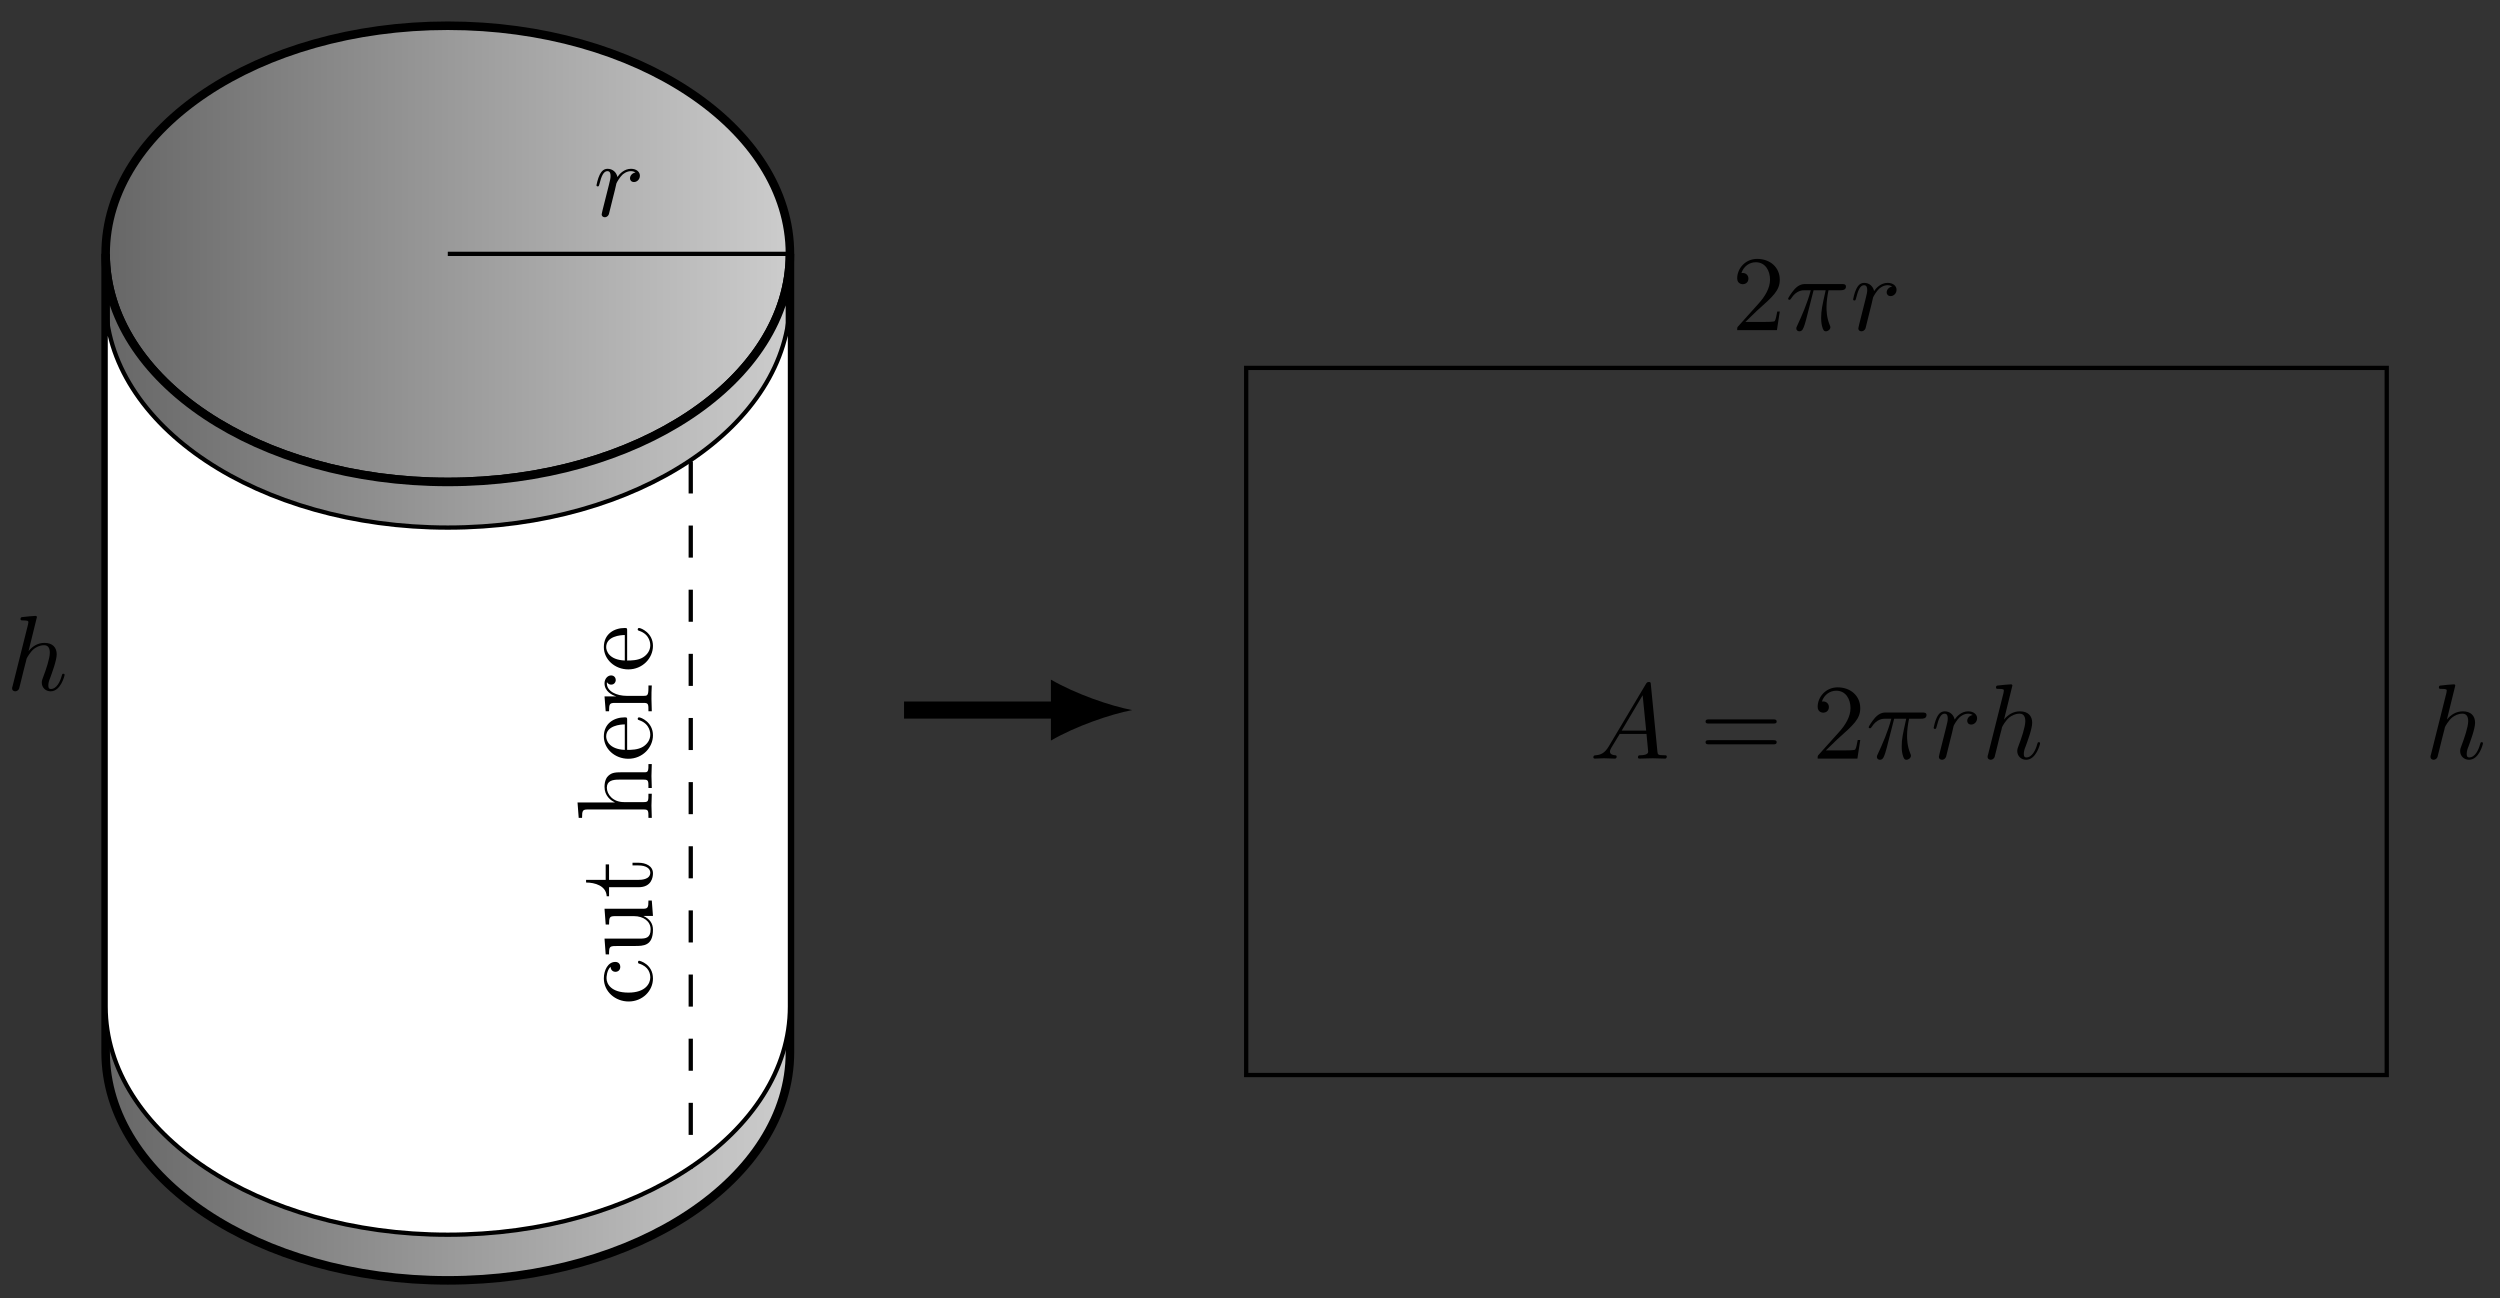
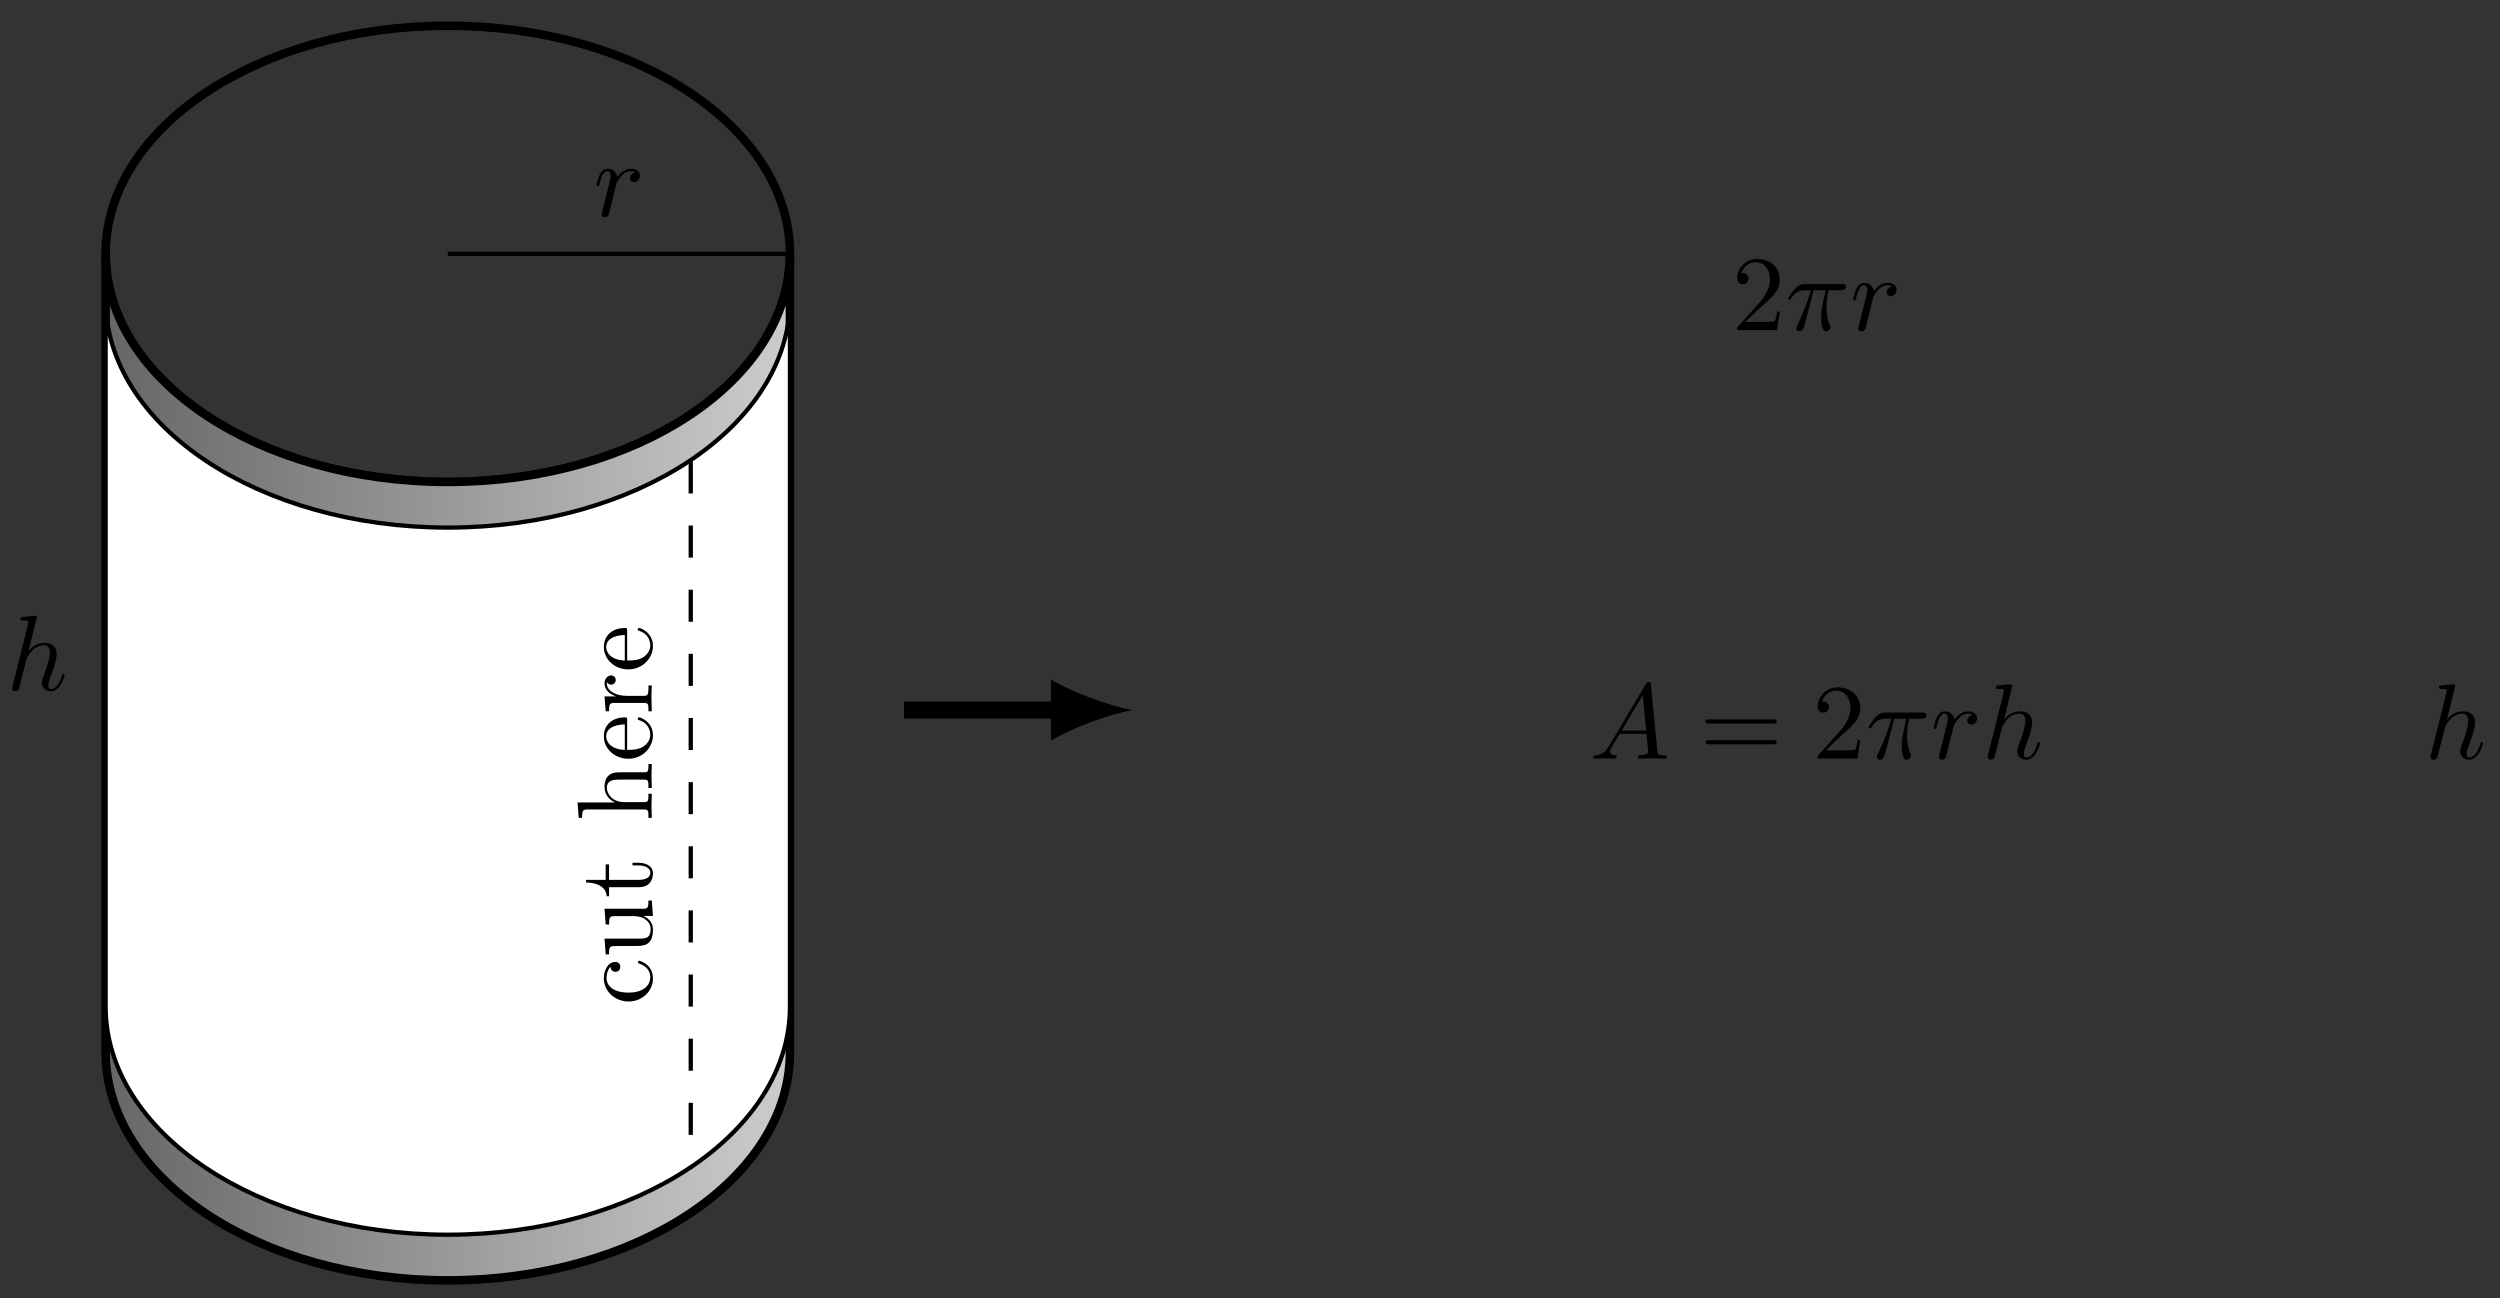
<svg xmlns="http://www.w3.org/2000/svg" xmlns:xlink="http://www.w3.org/1999/xlink" width="233pt" height="121pt" viewBox="0 0 233 121" version="1.1">
  <rect x="0" y="0" width="233" height="121" fill="#333333" stroke="none" />
  <defs>
    <g>
      <symbol overflow="visible" id="glyph0-0">
        <path style="stroke:none;" d="" />
      </symbol>
      <symbol overflow="visible" id="glyph0-1">
        <path style="stroke:none;" d="M 2.859 -6.812 C 2.859 -6.812 2.859 -6.922 2.734 -6.922 C 2.5 -6.922 1.781 -6.844 1.516 -6.812 C 1.438 -6.812 1.328 -6.797 1.328 -6.625 C 1.328 -6.5 1.422 -6.5 1.562 -6.5 C 2.047 -6.5 2.062 -6.438 2.062 -6.328 L 2.031 -6.125 L 0.594 -0.391 C 0.547 -0.25 0.547 -0.234 0.547 -0.172 C 0.547 0.062 0.75 0.109 0.844 0.109 C 1 0.109 1.156 -0.016 1.203 -0.156 L 1.391 -0.906 L 1.609 -1.797 C 1.672 -2.031 1.734 -2.25 1.781 -2.469 C 1.797 -2.531 1.891 -2.859 1.891 -2.922 C 1.922 -3.016 2.234 -3.562 2.578 -3.844 C 2.797 -4 3.094 -4.188 3.531 -4.188 C 3.953 -4.188 4.062 -3.844 4.062 -3.484 C 4.062 -2.953 3.688 -1.859 3.453 -1.25 C 3.375 -1.031 3.312 -0.906 3.312 -0.703 C 3.312 -0.234 3.672 0.109 4.141 0.109 C 5.078 0.109 5.438 -1.344 5.438 -1.422 C 5.438 -1.531 5.359 -1.531 5.328 -1.531 C 5.219 -1.531 5.219 -1.5 5.172 -1.344 C 5.031 -0.812 4.703 -0.109 4.156 -0.109 C 3.984 -0.109 3.922 -0.203 3.922 -0.438 C 3.922 -0.688 4 -0.922 4.094 -1.141 C 4.25 -1.578 4.703 -2.766 4.703 -3.344 C 4.703 -3.984 4.312 -4.406 3.562 -4.406 C 2.938 -4.406 2.453 -4.094 2.078 -3.641 Z M 2.859 -6.812 " />
      </symbol>
      <symbol overflow="visible" id="glyph0-2">
        <path style="stroke:none;" d="M 0.875 -0.594 C 0.844 -0.438 0.781 -0.203 0.781 -0.156 C 0.781 0.016 0.922 0.109 1.078 0.109 C 1.203 0.109 1.375 0.031 1.453 -0.172 C 1.469 -0.203 1.797 -1.562 1.844 -1.75 C 1.922 -2.078 2.109 -2.766 2.156 -3.047 C 2.203 -3.172 2.484 -3.641 2.719 -3.859 C 2.797 -3.922 3.094 -4.188 3.516 -4.188 C 3.781 -4.188 3.922 -4.062 3.938 -4.062 C 3.641 -4.016 3.422 -3.781 3.422 -3.516 C 3.422 -3.359 3.531 -3.172 3.797 -3.172 C 4.062 -3.172 4.344 -3.406 4.344 -3.766 C 4.344 -4.109 4.031 -4.406 3.516 -4.406 C 2.875 -4.406 2.438 -3.922 2.25 -3.641 C 2.156 -4.094 1.797 -4.406 1.328 -4.406 C 0.875 -4.406 0.688 -4.016 0.594 -3.844 C 0.422 -3.5 0.297 -2.906 0.297 -2.875 C 0.297 -2.766 0.391 -2.766 0.406 -2.766 C 0.516 -2.766 0.516 -2.781 0.578 -3 C 0.75 -3.703 0.953 -4.188 1.312 -4.188 C 1.469 -4.188 1.609 -4.109 1.609 -3.734 C 1.609 -3.516 1.578 -3.406 1.453 -2.891 Z M 0.875 -0.594 " />
      </symbol>
      <symbol overflow="visible" id="glyph0-3">
        <path style="stroke:none;" d="M 2.641 -3.719 L 3.766 -3.719 C 3.438 -2.25 3.344 -1.812 3.344 -1.141 C 3.344 -1 3.344 -0.734 3.422 -0.391 C 3.531 0.047 3.641 0.109 3.781 0.109 C 3.984 0.109 4.203 -0.062 4.203 -0.266 C 4.203 -0.328 4.203 -0.344 4.141 -0.484 C 3.844 -1.203 3.844 -1.859 3.844 -2.141 C 3.844 -2.656 3.922 -3.203 4.031 -3.719 L 5.156 -3.719 C 5.297 -3.719 5.656 -3.719 5.656 -4.062 C 5.656 -4.297 5.438 -4.297 5.25 -4.297 L 1.906 -4.297 C 1.688 -4.297 1.312 -4.297 0.875 -3.828 C 0.531 -3.438 0.266 -2.984 0.266 -2.938 C 0.266 -2.922 0.266 -2.828 0.391 -2.828 C 0.469 -2.828 0.484 -2.875 0.547 -2.953 C 1.031 -3.719 1.609 -3.719 1.812 -3.719 L 2.375 -3.719 C 2.062 -2.516 1.531 -1.312 1.109 -0.406 C 1.031 -0.25 1.031 -0.234 1.031 -0.156 C 1.031 0.031 1.188 0.109 1.312 0.109 C 1.609 0.109 1.688 -0.172 1.812 -0.531 C 1.953 -1 1.953 -1.016 2.078 -1.516 Z M 2.641 -3.719 " />
      </symbol>
      <symbol overflow="visible" id="glyph0-4">
        <path style="stroke:none;" d="M 1.781 -1.141 C 1.391 -0.484 1 -0.344 0.562 -0.312 C 0.438 -0.297 0.344 -0.297 0.344 -0.109 C 0.344 -0.047 0.406 0 0.484 0 C 0.75 0 1.062 -0.031 1.328 -0.031 C 1.672 -0.031 2.016 0 2.328 0 C 2.391 0 2.516 0 2.516 -0.188 C 2.516 -0.297 2.438 -0.312 2.359 -0.312 C 2.141 -0.328 1.891 -0.406 1.891 -0.656 C 1.891 -0.781 1.953 -0.891 2.031 -1.031 L 2.797 -2.297 L 5.297 -2.297 C 5.312 -2.094 5.453 -0.734 5.453 -0.641 C 5.453 -0.344 4.938 -0.312 4.734 -0.312 C 4.594 -0.312 4.5 -0.312 4.5 -0.109 C 4.5 0 4.609 0 4.641 0 C 5.047 0 5.469 -0.031 5.875 -0.031 C 6.125 -0.031 6.766 0 7.016 0 C 7.062 0 7.188 0 7.188 -0.203 C 7.188 -0.312 7.094 -0.312 6.953 -0.312 C 6.344 -0.312 6.344 -0.375 6.312 -0.672 L 5.703 -6.891 C 5.688 -7.094 5.688 -7.141 5.516 -7.141 C 5.359 -7.141 5.312 -7.062 5.25 -6.969 Z M 2.984 -2.609 L 4.938 -5.906 L 5.266 -2.609 Z M 2.984 -2.609 " />
      </symbol>
      <symbol overflow="visible" id="glyph1-0">
        <path style="stroke:none;" d="" />
      </symbol>
      <symbol overflow="visible" id="glyph1-1">
        <path style="stroke:none;" d="M -1.188 -4.141 C -1.281 -4.141 -1.281 -4.031 -1.281 -4 C -1.281 -3.922 -1.25 -3.891 -1.188 -3.875 C -0.266 -3.594 -0.141 -2.938 -0.141 -2.578 C -0.141 -2.047 -0.562 -1.172 -2.172 -1.172 C -3.797 -1.172 -4.219 -1.984 -4.219 -2.516 C -4.219 -2.609 -4.203 -3.234 -3.844 -3.578 C -3.812 -3.172 -3.516 -3.109 -3.391 -3.109 C -3.125 -3.109 -2.938 -3.297 -2.938 -3.562 C -2.938 -3.828 -3.094 -4.031 -3.406 -4.031 C -4.078 -4.031 -4.469 -3.266 -4.469 -2.5 C -4.469 -1.25 -3.391 -0.344 -2.156 -0.344 C -0.875 -0.344 0.109 -1.328 0.109 -2.484 C 0.109 -3.812 -1.094 -4.141 -1.188 -4.141 Z M -1.188 -4.141 " />
      </symbol>
      <symbol overflow="visible" id="glyph1-2">
        <path style="stroke:none;" d="M 0 -5.328 L -0.312 -5.328 C -0.312 -4.641 -0.375 -4.562 -0.875 -4.562 L -4.406 -4.562 L -4.297 -3.094 L -3.984 -3.094 C -3.984 -3.781 -3.922 -3.875 -3.422 -3.875 L -1.656 -3.875 C -0.781 -3.875 -0.109 -3.391 -0.109 -2.656 C -0.109 -1.828 -0.578 -1.781 -1.094 -1.781 L -4.406 -1.781 L -4.297 -0.312 L -3.984 -0.312 C -3.984 -1.094 -3.953 -1.094 -3.078 -1.094 L -1.578 -1.094 C -0.797 -1.094 0.109 -1.094 0.109 -2.609 C 0.109 -3.172 -0.172 -3.609 -0.781 -3.891 L 0.109 -3.891 Z M 0 -5.328 " />
      </symbol>
      <symbol overflow="visible" id="glyph1-3">
        <path style="stroke:none;" d="M -1.234 -3.312 L -1.797 -3.312 L -1.797 -3.062 L -1.25 -3.062 C -0.516 -3.062 -0.141 -2.766 -0.141 -2.391 C -0.141 -1.719 -1.047 -1.719 -1.219 -1.719 L -3.984 -1.719 L -3.984 -3.156 L -4.297 -3.156 L -4.297 -1.719 L -6.125 -1.719 L -6.125 -1.469 C -5.312 -1.469 -4.25 -1.172 -4.203 -0.188 L -3.984 -0.188 L -3.984 -1.031 L -1.234 -1.031 C -0.016 -1.031 0.109 -1.969 0.109 -2.328 C 0.109 -3.031 -0.594 -3.312 -1.234 -3.312 Z M -1.234 -3.312 " />
      </symbol>
      <symbol overflow="visible" id="glyph1-4">
        <path style="stroke:none;" d="M 0 -5.328 L -0.312 -5.328 C -0.312 -4.812 -0.312 -4.562 -0.609 -4.562 L -2.516 -4.562 C -3.375 -4.562 -3.672 -4.562 -4.031 -4.25 C -4.203 -4.109 -4.406 -3.781 -4.406 -3.203 C -4.406 -2.359 -3.812 -1.922 -3.453 -1.766 L -3.453 -1.75 L -6.922 -1.75 L -6.812 -0.312 L -6.5 -0.312 C -6.5 -1.016 -6.438 -1.094 -5.938 -1.094 L -0.75 -1.094 C -0.312 -1.094 -0.312 -0.984 -0.312 -0.312 L 0 -0.312 L -0.031 -1.453 L 0 -2.562 L -0.312 -2.562 C -0.312 -1.891 -0.312 -1.781 -0.75 -1.781 L -2.594 -1.781 C -3.625 -1.781 -4.188 -2.5 -4.188 -3.125 C -4.188 -3.766 -3.656 -3.875 -3.078 -3.875 L -0.75 -3.875 C -0.312 -3.875 -0.312 -3.766 -0.312 -3.094 L 0 -3.094 L -0.031 -4.219 Z M 0 -5.328 " />
      </symbol>
      <symbol overflow="visible" id="glyph1-5">
        <path style="stroke:none;" d="M -1.188 -4.141 C -1.281 -4.141 -1.312 -4.062 -1.312 -4 C -1.312 -3.922 -1.25 -3.891 -1.172 -3.875 C -0.141 -3.531 -0.141 -2.625 -0.141 -2.531 C -0.141 -2.031 -0.438 -1.641 -0.812 -1.406 C -1.281 -1.109 -1.938 -1.109 -2.297 -1.109 L -2.297 -3.891 C -2.297 -4.109 -2.297 -4.141 -2.516 -4.141 C -3.5 -4.141 -4.469 -3.594 -4.469 -2.359 C -4.469 -1.203 -3.438 -0.281 -2.188 -0.281 C -0.859 -0.281 0.109 -1.328 0.109 -2.469 C 0.109 -3.688 -1 -4.141 -1.188 -4.141 Z M -2.516 -3.484 L -2.516 -1.109 C -4 -1.172 -4.25 -2.016 -4.25 -2.359 C -4.25 -3.375 -2.906 -3.484 -2.516 -3.484 Z M -2.516 -3.484 " />
      </symbol>
      <symbol overflow="visible" id="glyph1-6">
        <path style="stroke:none;" d="M -3.797 -3.625 C -4.109 -3.625 -4.406 -3.312 -4.406 -2.891 C -4.406 -2.156 -3.734 -1.797 -3.312 -1.672 L -4.406 -1.672 L -4.297 -0.281 L -3.984 -0.281 C -3.984 -0.984 -3.922 -1.062 -3.422 -1.062 L -0.75 -1.062 C -0.312 -1.062 -0.312 -0.953 -0.312 -0.281 L 0 -0.281 L -0.031 -1.422 C -0.031 -1.812 -0.031 -2.281 0 -2.688 L -0.312 -2.688 L -0.312 -2.469 C -0.312 -1.734 -0.422 -1.719 -0.781 -1.719 L -2.312 -1.719 C -3.297 -1.719 -4.188 -2.141 -4.188 -2.891 C -4.188 -2.953 -4.188 -2.984 -4.172 -3 C -4.172 -2.969 -4.047 -2.766 -3.781 -2.766 C -3.516 -2.766 -3.359 -2.984 -3.359 -3.203 C -3.359 -3.375 -3.484 -3.625 -3.797 -3.625 Z M -3.797 -3.625 " />
      </symbol>
      <symbol overflow="visible" id="glyph2-0">
        <path style="stroke:none;" d="" />
      </symbol>
      <symbol overflow="visible" id="glyph2-1">
        <path style="stroke:none;" d="M 1.266 -0.766 L 2.328 -1.797 C 3.875 -3.172 4.469 -3.703 4.469 -4.703 C 4.469 -5.844 3.578 -6.641 2.359 -6.641 C 1.234 -6.641 0.5 -5.719 0.5 -4.828 C 0.5 -4.281 1 -4.281 1.031 -4.281 C 1.203 -4.281 1.547 -4.391 1.547 -4.812 C 1.547 -5.062 1.359 -5.328 1.016 -5.328 C 0.938 -5.328 0.922 -5.328 0.891 -5.312 C 1.109 -5.969 1.656 -6.328 2.234 -6.328 C 3.141 -6.328 3.562 -5.516 3.562 -4.703 C 3.562 -3.906 3.078 -3.125 2.516 -2.5 L 0.609 -0.375 C 0.5 -0.266 0.5 -0.234 0.5 0 L 4.203 0 L 4.469 -1.734 L 4.234 -1.734 C 4.172 -1.438 4.109 -1 4 -0.844 C 3.938 -0.766 3.281 -0.766 3.062 -0.766 Z M 1.266 -0.766 " />
      </symbol>
      <symbol overflow="visible" id="glyph2-2">
        <path style="stroke:none;" d="M 6.844 -3.266 C 7 -3.266 7.188 -3.266 7.188 -3.453 C 7.188 -3.656 7 -3.656 6.859 -3.656 L 0.891 -3.656 C 0.75 -3.656 0.562 -3.656 0.562 -3.453 C 0.562 -3.266 0.75 -3.266 0.891 -3.266 Z M 6.859 -1.328 C 7 -1.328 7.188 -1.328 7.188 -1.531 C 7.188 -1.719 7 -1.719 6.844 -1.719 L 0.891 -1.719 C 0.75 -1.719 0.562 -1.719 0.562 -1.531 C 0.562 -1.328 0.75 -1.328 0.891 -1.328 Z M 6.859 -1.328 " />
      </symbol>
    </g>
    <clipPath id="clip1">
-       <path d="M 9 2 L 74 2 L 74 45 L 9 45 Z M 9 2 " />
+       <path d="M 9 2 L 74 2 L 9 45 Z M 9 2 " />
    </clipPath>
    <clipPath id="clip2">
      <path d="M 73.625 23.66 C 73.625 11.918 59.348 2.398 41.734 2.398 C 24.121 2.398 9.844 11.918 9.844 23.66 C 9.844 35.402 24.121 44.918 41.734 44.918 C 59.348 44.918 73.625 35.402 73.625 23.66 Z M 73.625 23.66 " />
    </clipPath>
    <linearGradient id="linear0" gradientUnits="userSpaceOnUse" x1="0" y1="25.003" x2="0" y2="74.997" gradientTransform="matrix(0,-0.851,-1.276,0,105.525,66.184)">
      <stop offset="0" style="stop-color:rgb(79.997%,79.997%,79.997%);stop-opacity:1;" />
      <stop offset="0.008" style="stop-color:rgb(79.84%,79.84%,79.84%);stop-opacity:1;" />
      <stop offset="0.016" style="stop-color:rgb(79.527%,79.527%,79.527%);stop-opacity:1;" />
      <stop offset="0.023" style="stop-color:rgb(79.216%,79.216%,79.216%);stop-opacity:1;" />
      <stop offset="0.031" style="stop-color:rgb(78.903%,78.903%,78.903%);stop-opacity:1;" />
      <stop offset="0.039" style="stop-color:rgb(78.59%,78.59%,78.59%);stop-opacity:1;" />
      <stop offset="0.047" style="stop-color:rgb(78.278%,78.278%,78.278%);stop-opacity:1;" />
      <stop offset="0.055" style="stop-color:rgb(77.965%,77.965%,77.965%);stop-opacity:1;" />
      <stop offset="0.062" style="stop-color:rgb(77.654%,77.654%,77.654%);stop-opacity:1;" />
      <stop offset="0.07" style="stop-color:rgb(77.341%,77.341%,77.341%);stop-opacity:1;" />
      <stop offset="0.078" style="stop-color:rgb(77.028%,77.028%,77.028%);stop-opacity:1;" />
      <stop offset="0.086" style="stop-color:rgb(76.715%,76.715%,76.715%);stop-opacity:1;" />
      <stop offset="0.094" style="stop-color:rgb(76.402%,76.402%,76.402%);stop-opacity:1;" />
      <stop offset="0.102" style="stop-color:rgb(76.091%,76.091%,76.091%);stop-opacity:1;" />
      <stop offset="0.109" style="stop-color:rgb(75.778%,75.778%,75.778%);stop-opacity:1;" />
      <stop offset="0.117" style="stop-color:rgb(75.465%,75.465%,75.465%);stop-opacity:1;" />
      <stop offset="0.125" style="stop-color:rgb(75.153%,75.153%,75.153%);stop-opacity:1;" />
      <stop offset="0.133" style="stop-color:rgb(74.841%,74.841%,74.841%);stop-opacity:1;" />
      <stop offset="0.141" style="stop-color:rgb(74.529%,74.529%,74.529%);stop-opacity:1;" />
      <stop offset="0.148" style="stop-color:rgb(74.216%,74.216%,74.216%);stop-opacity:1;" />
      <stop offset="0.156" style="stop-color:rgb(73.903%,73.903%,73.903%);stop-opacity:1;" />
      <stop offset="0.164" style="stop-color:rgb(73.59%,73.59%,73.59%);stop-opacity:1;" />
      <stop offset="0.172" style="stop-color:rgb(73.279%,73.279%,73.279%);stop-opacity:1;" />
      <stop offset="0.18" style="stop-color:rgb(72.966%,72.966%,72.966%);stop-opacity:1;" />
      <stop offset="0.188" style="stop-color:rgb(72.653%,72.653%,72.653%);stop-opacity:1;" />
      <stop offset="0.195" style="stop-color:rgb(72.34%,72.34%,72.34%);stop-opacity:1;" />
      <stop offset="0.203" style="stop-color:rgb(72.029%,72.029%,72.029%);stop-opacity:1;" />
      <stop offset="0.211" style="stop-color:rgb(71.716%,71.716%,71.716%);stop-opacity:1;" />
      <stop offset="0.219" style="stop-color:rgb(71.404%,71.404%,71.404%);stop-opacity:1;" />
      <stop offset="0.227" style="stop-color:rgb(71.091%,71.091%,71.091%);stop-opacity:1;" />
      <stop offset="0.234" style="stop-color:rgb(70.778%,70.778%,70.778%);stop-opacity:1;" />
      <stop offset="0.242" style="stop-color:rgb(70.467%,70.467%,70.467%);stop-opacity:1;" />
      <stop offset="0.25" style="stop-color:rgb(70.154%,70.154%,70.154%);stop-opacity:1;" />
      <stop offset="0.258" style="stop-color:rgb(69.841%,69.841%,69.841%);stop-opacity:1;" />
      <stop offset="0.266" style="stop-color:rgb(69.528%,69.528%,69.528%);stop-opacity:1;" />
      <stop offset="0.273" style="stop-color:rgb(69.215%,69.215%,69.215%);stop-opacity:1;" />
      <stop offset="0.281" style="stop-color:rgb(68.904%,68.904%,68.904%);stop-opacity:1;" />
      <stop offset="0.289" style="stop-color:rgb(68.591%,68.591%,68.591%);stop-opacity:1;" />
      <stop offset="0.297" style="stop-color:rgb(68.279%,68.279%,68.279%);stop-opacity:1;" />
      <stop offset="0.305" style="stop-color:rgb(67.966%,67.966%,67.966%);stop-opacity:1;" />
      <stop offset="0.312" style="stop-color:rgb(67.654%,67.654%,67.654%);stop-opacity:1;" />
      <stop offset="0.32" style="stop-color:rgb(67.342%,67.342%,67.342%);stop-opacity:1;" />
      <stop offset="0.328" style="stop-color:rgb(67.029%,67.029%,67.029%);stop-opacity:1;" />
      <stop offset="0.336" style="stop-color:rgb(66.716%,66.716%,66.716%);stop-opacity:1;" />
      <stop offset="0.344" style="stop-color:rgb(66.403%,66.403%,66.403%);stop-opacity:1;" />
      <stop offset="0.352" style="stop-color:rgb(66.092%,66.092%,66.092%);stop-opacity:1;" />
      <stop offset="0.359" style="stop-color:rgb(65.779%,65.779%,65.779%);stop-opacity:1;" />
      <stop offset="0.367" style="stop-color:rgb(65.466%,65.466%,65.466%);stop-opacity:1;" />
      <stop offset="0.375" style="stop-color:rgb(65.154%,65.154%,65.154%);stop-opacity:1;" />
      <stop offset="0.383" style="stop-color:rgb(64.842%,64.842%,64.842%);stop-opacity:1;" />
      <stop offset="0.391" style="stop-color:rgb(64.529%,64.529%,64.529%);stop-opacity:1;" />
      <stop offset="0.398" style="stop-color:rgb(64.217%,64.217%,64.217%);stop-opacity:1;" />
      <stop offset="0.406" style="stop-color:rgb(63.904%,63.904%,63.904%);stop-opacity:1;" />
      <stop offset="0.414" style="stop-color:rgb(63.591%,63.591%,63.591%);stop-opacity:1;" />
      <stop offset="0.422" style="stop-color:rgb(63.28%,63.28%,63.28%);stop-opacity:1;" />
      <stop offset="0.43" style="stop-color:rgb(62.967%,62.967%,62.967%);stop-opacity:1;" />
      <stop offset="0.438" style="stop-color:rgb(62.654%,62.654%,62.654%);stop-opacity:1;" />
      <stop offset="0.445" style="stop-color:rgb(62.341%,62.341%,62.341%);stop-opacity:1;" />
      <stop offset="0.453" style="stop-color:rgb(62.029%,62.029%,62.029%);stop-opacity:1;" />
      <stop offset="0.461" style="stop-color:rgb(61.717%,61.717%,61.717%);stop-opacity:1;" />
      <stop offset="0.469" style="stop-color:rgb(61.404%,61.404%,61.404%);stop-opacity:1;" />
      <stop offset="0.477" style="stop-color:rgb(61.092%,61.092%,61.092%);stop-opacity:1;" />
      <stop offset="0.484" style="stop-color:rgb(60.779%,60.779%,60.779%);stop-opacity:1;" />
      <stop offset="0.492" style="stop-color:rgb(60.468%,60.468%,60.468%);stop-opacity:1;" />
      <stop offset="0.5" style="stop-color:rgb(60.155%,60.155%,60.155%);stop-opacity:1;" />
      <stop offset="0.508" style="stop-color:rgb(59.842%,59.842%,59.842%);stop-opacity:1;" />
      <stop offset="0.516" style="stop-color:rgb(59.529%,59.529%,59.529%);stop-opacity:1;" />
      <stop offset="0.523" style="stop-color:rgb(59.216%,59.216%,59.216%);stop-opacity:1;" />
      <stop offset="0.531" style="stop-color:rgb(58.905%,58.905%,58.905%);stop-opacity:1;" />
      <stop offset="0.539" style="stop-color:rgb(58.592%,58.592%,58.592%);stop-opacity:1;" />
      <stop offset="0.547" style="stop-color:rgb(58.279%,58.279%,58.279%);stop-opacity:1;" />
      <stop offset="0.555" style="stop-color:rgb(57.967%,57.967%,57.967%);stop-opacity:1;" />
      <stop offset="0.562" style="stop-color:rgb(57.655%,57.655%,57.655%);stop-opacity:1;" />
      <stop offset="0.57" style="stop-color:rgb(57.343%,57.343%,57.343%);stop-opacity:1;" />
      <stop offset="0.578" style="stop-color:rgb(57.03%,57.03%,57.03%);stop-opacity:1;" />
      <stop offset="0.586" style="stop-color:rgb(56.717%,56.717%,56.717%);stop-opacity:1;" />
      <stop offset="0.594" style="stop-color:rgb(56.406%,56.406%,56.406%);stop-opacity:1;" />
      <stop offset="0.602" style="stop-color:rgb(56.093%,56.093%,56.093%);stop-opacity:1;" />
      <stop offset="0.609" style="stop-color:rgb(55.78%,55.78%,55.78%);stop-opacity:1;" />
      <stop offset="0.617" style="stop-color:rgb(55.467%,55.467%,55.467%);stop-opacity:1;" />
      <stop offset="0.625" style="stop-color:rgb(55.156%,55.156%,55.156%);stop-opacity:1;" />
      <stop offset="0.633" style="stop-color:rgb(54.843%,54.843%,54.843%);stop-opacity:1;" />
      <stop offset="0.641" style="stop-color:rgb(54.53%,54.53%,54.53%);stop-opacity:1;" />
      <stop offset="0.648" style="stop-color:rgb(54.218%,54.218%,54.218%);stop-opacity:1;" />
      <stop offset="0.656" style="stop-color:rgb(53.906%,53.906%,53.906%);stop-opacity:1;" />
      <stop offset="0.664" style="stop-color:rgb(53.593%,53.593%,53.593%);stop-opacity:1;" />
      <stop offset="0.672" style="stop-color:rgb(53.281%,53.281%,53.281%);stop-opacity:1;" />
      <stop offset="0.68" style="stop-color:rgb(52.968%,52.968%,52.968%);stop-opacity:1;" />
      <stop offset="0.688" style="stop-color:rgb(52.655%,52.655%,52.655%);stop-opacity:1;" />
      <stop offset="0.695" style="stop-color:rgb(52.344%,52.344%,52.344%);stop-opacity:1;" />
      <stop offset="0.703" style="stop-color:rgb(52.031%,52.031%,52.031%);stop-opacity:1;" />
      <stop offset="0.711" style="stop-color:rgb(51.718%,51.718%,51.718%);stop-opacity:1;" />
      <stop offset="0.719" style="stop-color:rgb(51.405%,51.405%,51.405%);stop-opacity:1;" />
      <stop offset="0.727" style="stop-color:rgb(51.094%,51.094%,51.094%);stop-opacity:1;" />
      <stop offset="0.734" style="stop-color:rgb(50.781%,50.781%,50.781%);stop-opacity:1;" />
      <stop offset="0.742" style="stop-color:rgb(50.468%,50.468%,50.468%);stop-opacity:1;" />
      <stop offset="0.75" style="stop-color:rgb(50.156%,50.156%,50.156%);stop-opacity:1;" />
      <stop offset="0.758" style="stop-color:rgb(49.844%,49.844%,49.844%);stop-opacity:1;" />
      <stop offset="0.766" style="stop-color:rgb(49.532%,49.532%,49.532%);stop-opacity:1;" />
      <stop offset="0.773" style="stop-color:rgb(49.219%,49.219%,49.219%);stop-opacity:1;" />
      <stop offset="0.781" style="stop-color:rgb(48.906%,48.906%,48.906%);stop-opacity:1;" />
      <stop offset="0.789" style="stop-color:rgb(48.595%,48.595%,48.595%);stop-opacity:1;" />
      <stop offset="0.797" style="stop-color:rgb(48.282%,48.282%,48.282%);stop-opacity:1;" />
      <stop offset="0.805" style="stop-color:rgb(47.969%,47.969%,47.969%);stop-opacity:1;" />
      <stop offset="0.812" style="stop-color:rgb(47.656%,47.656%,47.656%);stop-opacity:1;" />
      <stop offset="0.82" style="stop-color:rgb(47.345%,47.345%,47.345%);stop-opacity:1;" />
      <stop offset="0.828" style="stop-color:rgb(47.032%,47.032%,47.032%);stop-opacity:1;" />
      <stop offset="0.836" style="stop-color:rgb(46.719%,46.719%,46.719%);stop-opacity:1;" />
      <stop offset="0.844" style="stop-color:rgb(46.407%,46.407%,46.407%);stop-opacity:1;" />
      <stop offset="0.852" style="stop-color:rgb(46.094%,46.094%,46.094%);stop-opacity:1;" />
      <stop offset="0.859" style="stop-color:rgb(45.782%,45.782%,45.782%);stop-opacity:1;" />
      <stop offset="0.867" style="stop-color:rgb(45.47%,45.47%,45.47%);stop-opacity:1;" />
      <stop offset="0.875" style="stop-color:rgb(45.157%,45.157%,45.157%);stop-opacity:1;" />
      <stop offset="0.883" style="stop-color:rgb(44.844%,44.844%,44.844%);stop-opacity:1;" />
      <stop offset="0.891" style="stop-color:rgb(44.533%,44.533%,44.533%);stop-opacity:1;" />
      <stop offset="0.898" style="stop-color:rgb(44.22%,44.22%,44.22%);stop-opacity:1;" />
      <stop offset="0.906" style="stop-color:rgb(43.907%,43.907%,43.907%);stop-opacity:1;" />
      <stop offset="0.914" style="stop-color:rgb(43.594%,43.594%,43.594%);stop-opacity:1;" />
      <stop offset="0.922" style="stop-color:rgb(43.283%,43.283%,43.283%);stop-opacity:1;" />
      <stop offset="0.93" style="stop-color:rgb(42.97%,42.97%,42.97%);stop-opacity:1;" />
      <stop offset="0.938" style="stop-color:rgb(42.657%,42.657%,42.657%);stop-opacity:1;" />
      <stop offset="0.945" style="stop-color:rgb(42.345%,42.345%,42.345%);stop-opacity:1;" />
      <stop offset="0.953" style="stop-color:rgb(42.033%,42.033%,42.033%);stop-opacity:1;" />
      <stop offset="0.961" style="stop-color:rgb(41.721%,41.721%,41.721%);stop-opacity:1;" />
      <stop offset="0.969" style="stop-color:rgb(41.408%,41.408%,41.408%);stop-opacity:1;" />
      <stop offset="0.977" style="stop-color:rgb(41.095%,41.095%,41.095%);stop-opacity:1;" />
      <stop offset="0.984" style="stop-color:rgb(40.784%,40.784%,40.784%);stop-opacity:1;" />
      <stop offset="0.992" style="stop-color:rgb(40.471%,40.471%,40.471%);stop-opacity:1;" />
      <stop offset="1" style="stop-color:rgb(40.158%,40.158%,40.158%);stop-opacity:1;" />
    </linearGradient>
    <clipPath id="clip3">
      <path d="M 9 23 L 74 23 L 74 120 L 9 120 Z M 9 23 " />
    </clipPath>
    <clipPath id="clip4">
      <path d="M 9.844 23.66 L 9.844 98.07 C 9.844 109.812 24.121 119.332 41.734 119.332 C 59.348 119.332 73.625 109.812 73.625 98.07 L 73.625 23.66 C 73.625 35.402 59.348 44.918 41.734 44.918 C 24.121 44.918 9.844 35.402 9.844 23.66 " />
    </clipPath>
    <linearGradient id="linear1" gradientUnits="userSpaceOnUse" x1="0" y1="25.003" x2="0" y2="74.997" gradientTransform="matrix(0,-1.914,-1.276,0,105.525,167.179)">
      <stop offset="0" style="stop-color:rgb(79.997%,79.997%,79.997%);stop-opacity:1;" />
      <stop offset="0.008" style="stop-color:rgb(79.84%,79.84%,79.84%);stop-opacity:1;" />
      <stop offset="0.016" style="stop-color:rgb(79.527%,79.527%,79.527%);stop-opacity:1;" />
      <stop offset="0.023" style="stop-color:rgb(79.216%,79.216%,79.216%);stop-opacity:1;" />
      <stop offset="0.031" style="stop-color:rgb(78.903%,78.903%,78.903%);stop-opacity:1;" />
      <stop offset="0.039" style="stop-color:rgb(78.59%,78.59%,78.59%);stop-opacity:1;" />
      <stop offset="0.047" style="stop-color:rgb(78.278%,78.278%,78.278%);stop-opacity:1;" />
      <stop offset="0.055" style="stop-color:rgb(77.965%,77.965%,77.965%);stop-opacity:1;" />
      <stop offset="0.062" style="stop-color:rgb(77.654%,77.654%,77.654%);stop-opacity:1;" />
      <stop offset="0.07" style="stop-color:rgb(77.341%,77.341%,77.341%);stop-opacity:1;" />
      <stop offset="0.078" style="stop-color:rgb(77.028%,77.028%,77.028%);stop-opacity:1;" />
      <stop offset="0.086" style="stop-color:rgb(76.715%,76.715%,76.715%);stop-opacity:1;" />
      <stop offset="0.094" style="stop-color:rgb(76.402%,76.402%,76.402%);stop-opacity:1;" />
      <stop offset="0.102" style="stop-color:rgb(76.091%,76.091%,76.091%);stop-opacity:1;" />
      <stop offset="0.109" style="stop-color:rgb(75.778%,75.778%,75.778%);stop-opacity:1;" />
      <stop offset="0.117" style="stop-color:rgb(75.465%,75.465%,75.465%);stop-opacity:1;" />
      <stop offset="0.125" style="stop-color:rgb(75.153%,75.153%,75.153%);stop-opacity:1;" />
      <stop offset="0.133" style="stop-color:rgb(74.841%,74.841%,74.841%);stop-opacity:1;" />
      <stop offset="0.141" style="stop-color:rgb(74.529%,74.529%,74.529%);stop-opacity:1;" />
      <stop offset="0.148" style="stop-color:rgb(74.216%,74.216%,74.216%);stop-opacity:1;" />
      <stop offset="0.156" style="stop-color:rgb(73.903%,73.903%,73.903%);stop-opacity:1;" />
      <stop offset="0.164" style="stop-color:rgb(73.59%,73.59%,73.59%);stop-opacity:1;" />
      <stop offset="0.172" style="stop-color:rgb(73.279%,73.279%,73.279%);stop-opacity:1;" />
      <stop offset="0.18" style="stop-color:rgb(72.966%,72.966%,72.966%);stop-opacity:1;" />
      <stop offset="0.188" style="stop-color:rgb(72.653%,72.653%,72.653%);stop-opacity:1;" />
      <stop offset="0.195" style="stop-color:rgb(72.34%,72.34%,72.34%);stop-opacity:1;" />
      <stop offset="0.203" style="stop-color:rgb(72.029%,72.029%,72.029%);stop-opacity:1;" />
      <stop offset="0.211" style="stop-color:rgb(71.716%,71.716%,71.716%);stop-opacity:1;" />
      <stop offset="0.219" style="stop-color:rgb(71.404%,71.404%,71.404%);stop-opacity:1;" />
      <stop offset="0.227" style="stop-color:rgb(71.091%,71.091%,71.091%);stop-opacity:1;" />
      <stop offset="0.234" style="stop-color:rgb(70.778%,70.778%,70.778%);stop-opacity:1;" />
      <stop offset="0.242" style="stop-color:rgb(70.467%,70.467%,70.467%);stop-opacity:1;" />
      <stop offset="0.25" style="stop-color:rgb(70.154%,70.154%,70.154%);stop-opacity:1;" />
      <stop offset="0.258" style="stop-color:rgb(69.841%,69.841%,69.841%);stop-opacity:1;" />
      <stop offset="0.266" style="stop-color:rgb(69.528%,69.528%,69.528%);stop-opacity:1;" />
      <stop offset="0.273" style="stop-color:rgb(69.215%,69.215%,69.215%);stop-opacity:1;" />
      <stop offset="0.281" style="stop-color:rgb(68.904%,68.904%,68.904%);stop-opacity:1;" />
      <stop offset="0.289" style="stop-color:rgb(68.591%,68.591%,68.591%);stop-opacity:1;" />
      <stop offset="0.297" style="stop-color:rgb(68.279%,68.279%,68.279%);stop-opacity:1;" />
      <stop offset="0.305" style="stop-color:rgb(67.966%,67.966%,67.966%);stop-opacity:1;" />
      <stop offset="0.312" style="stop-color:rgb(67.654%,67.654%,67.654%);stop-opacity:1;" />
      <stop offset="0.32" style="stop-color:rgb(67.342%,67.342%,67.342%);stop-opacity:1;" />
      <stop offset="0.328" style="stop-color:rgb(67.029%,67.029%,67.029%);stop-opacity:1;" />
      <stop offset="0.336" style="stop-color:rgb(66.716%,66.716%,66.716%);stop-opacity:1;" />
      <stop offset="0.344" style="stop-color:rgb(66.403%,66.403%,66.403%);stop-opacity:1;" />
      <stop offset="0.352" style="stop-color:rgb(66.092%,66.092%,66.092%);stop-opacity:1;" />
      <stop offset="0.359" style="stop-color:rgb(65.779%,65.779%,65.779%);stop-opacity:1;" />
      <stop offset="0.367" style="stop-color:rgb(65.466%,65.466%,65.466%);stop-opacity:1;" />
      <stop offset="0.375" style="stop-color:rgb(65.154%,65.154%,65.154%);stop-opacity:1;" />
      <stop offset="0.383" style="stop-color:rgb(64.842%,64.842%,64.842%);stop-opacity:1;" />
      <stop offset="0.391" style="stop-color:rgb(64.529%,64.529%,64.529%);stop-opacity:1;" />
      <stop offset="0.398" style="stop-color:rgb(64.217%,64.217%,64.217%);stop-opacity:1;" />
      <stop offset="0.406" style="stop-color:rgb(63.904%,63.904%,63.904%);stop-opacity:1;" />
      <stop offset="0.414" style="stop-color:rgb(63.591%,63.591%,63.591%);stop-opacity:1;" />
      <stop offset="0.422" style="stop-color:rgb(63.28%,63.28%,63.28%);stop-opacity:1;" />
      <stop offset="0.43" style="stop-color:rgb(62.967%,62.967%,62.967%);stop-opacity:1;" />
      <stop offset="0.438" style="stop-color:rgb(62.654%,62.654%,62.654%);stop-opacity:1;" />
      <stop offset="0.445" style="stop-color:rgb(62.341%,62.341%,62.341%);stop-opacity:1;" />
      <stop offset="0.453" style="stop-color:rgb(62.029%,62.029%,62.029%);stop-opacity:1;" />
      <stop offset="0.461" style="stop-color:rgb(61.717%,61.717%,61.717%);stop-opacity:1;" />
      <stop offset="0.469" style="stop-color:rgb(61.404%,61.404%,61.404%);stop-opacity:1;" />
      <stop offset="0.477" style="stop-color:rgb(61.092%,61.092%,61.092%);stop-opacity:1;" />
      <stop offset="0.484" style="stop-color:rgb(60.779%,60.779%,60.779%);stop-opacity:1;" />
      <stop offset="0.492" style="stop-color:rgb(60.468%,60.468%,60.468%);stop-opacity:1;" />
      <stop offset="0.5" style="stop-color:rgb(60.155%,60.155%,60.155%);stop-opacity:1;" />
      <stop offset="0.508" style="stop-color:rgb(59.842%,59.842%,59.842%);stop-opacity:1;" />
      <stop offset="0.516" style="stop-color:rgb(59.529%,59.529%,59.529%);stop-opacity:1;" />
      <stop offset="0.523" style="stop-color:rgb(59.216%,59.216%,59.216%);stop-opacity:1;" />
      <stop offset="0.531" style="stop-color:rgb(58.905%,58.905%,58.905%);stop-opacity:1;" />
      <stop offset="0.539" style="stop-color:rgb(58.592%,58.592%,58.592%);stop-opacity:1;" />
      <stop offset="0.547" style="stop-color:rgb(58.279%,58.279%,58.279%);stop-opacity:1;" />
      <stop offset="0.555" style="stop-color:rgb(57.967%,57.967%,57.967%);stop-opacity:1;" />
      <stop offset="0.562" style="stop-color:rgb(57.655%,57.655%,57.655%);stop-opacity:1;" />
      <stop offset="0.57" style="stop-color:rgb(57.343%,57.343%,57.343%);stop-opacity:1;" />
      <stop offset="0.578" style="stop-color:rgb(57.03%,57.03%,57.03%);stop-opacity:1;" />
      <stop offset="0.586" style="stop-color:rgb(56.717%,56.717%,56.717%);stop-opacity:1;" />
      <stop offset="0.594" style="stop-color:rgb(56.406%,56.406%,56.406%);stop-opacity:1;" />
      <stop offset="0.602" style="stop-color:rgb(56.093%,56.093%,56.093%);stop-opacity:1;" />
      <stop offset="0.609" style="stop-color:rgb(55.78%,55.78%,55.78%);stop-opacity:1;" />
      <stop offset="0.617" style="stop-color:rgb(55.467%,55.467%,55.467%);stop-opacity:1;" />
      <stop offset="0.625" style="stop-color:rgb(55.156%,55.156%,55.156%);stop-opacity:1;" />
      <stop offset="0.633" style="stop-color:rgb(54.843%,54.843%,54.843%);stop-opacity:1;" />
      <stop offset="0.641" style="stop-color:rgb(54.53%,54.53%,54.53%);stop-opacity:1;" />
      <stop offset="0.648" style="stop-color:rgb(54.218%,54.218%,54.218%);stop-opacity:1;" />
      <stop offset="0.656" style="stop-color:rgb(53.906%,53.906%,53.906%);stop-opacity:1;" />
      <stop offset="0.664" style="stop-color:rgb(53.593%,53.593%,53.593%);stop-opacity:1;" />
      <stop offset="0.672" style="stop-color:rgb(53.281%,53.281%,53.281%);stop-opacity:1;" />
      <stop offset="0.68" style="stop-color:rgb(52.968%,52.968%,52.968%);stop-opacity:1;" />
      <stop offset="0.688" style="stop-color:rgb(52.655%,52.655%,52.655%);stop-opacity:1;" />
      <stop offset="0.695" style="stop-color:rgb(52.344%,52.344%,52.344%);stop-opacity:1;" />
      <stop offset="0.703" style="stop-color:rgb(52.031%,52.031%,52.031%);stop-opacity:1;" />
      <stop offset="0.711" style="stop-color:rgb(51.718%,51.718%,51.718%);stop-opacity:1;" />
      <stop offset="0.719" style="stop-color:rgb(51.405%,51.405%,51.405%);stop-opacity:1;" />
      <stop offset="0.727" style="stop-color:rgb(51.094%,51.094%,51.094%);stop-opacity:1;" />
      <stop offset="0.734" style="stop-color:rgb(50.781%,50.781%,50.781%);stop-opacity:1;" />
      <stop offset="0.742" style="stop-color:rgb(50.468%,50.468%,50.468%);stop-opacity:1;" />
      <stop offset="0.75" style="stop-color:rgb(50.156%,50.156%,50.156%);stop-opacity:1;" />
      <stop offset="0.758" style="stop-color:rgb(49.844%,49.844%,49.844%);stop-opacity:1;" />
      <stop offset="0.766" style="stop-color:rgb(49.532%,49.532%,49.532%);stop-opacity:1;" />
      <stop offset="0.773" style="stop-color:rgb(49.219%,49.219%,49.219%);stop-opacity:1;" />
      <stop offset="0.781" style="stop-color:rgb(48.906%,48.906%,48.906%);stop-opacity:1;" />
      <stop offset="0.789" style="stop-color:rgb(48.595%,48.595%,48.595%);stop-opacity:1;" />
      <stop offset="0.797" style="stop-color:rgb(48.282%,48.282%,48.282%);stop-opacity:1;" />
      <stop offset="0.805" style="stop-color:rgb(47.969%,47.969%,47.969%);stop-opacity:1;" />
      <stop offset="0.812" style="stop-color:rgb(47.656%,47.656%,47.656%);stop-opacity:1;" />
      <stop offset="0.82" style="stop-color:rgb(47.345%,47.345%,47.345%);stop-opacity:1;" />
      <stop offset="0.828" style="stop-color:rgb(47.032%,47.032%,47.032%);stop-opacity:1;" />
      <stop offset="0.836" style="stop-color:rgb(46.719%,46.719%,46.719%);stop-opacity:1;" />
      <stop offset="0.844" style="stop-color:rgb(46.407%,46.407%,46.407%);stop-opacity:1;" />
      <stop offset="0.852" style="stop-color:rgb(46.094%,46.094%,46.094%);stop-opacity:1;" />
      <stop offset="0.859" style="stop-color:rgb(45.782%,45.782%,45.782%);stop-opacity:1;" />
      <stop offset="0.867" style="stop-color:rgb(45.47%,45.47%,45.47%);stop-opacity:1;" />
      <stop offset="0.875" style="stop-color:rgb(45.157%,45.157%,45.157%);stop-opacity:1;" />
      <stop offset="0.883" style="stop-color:rgb(44.844%,44.844%,44.844%);stop-opacity:1;" />
      <stop offset="0.891" style="stop-color:rgb(44.533%,44.533%,44.533%);stop-opacity:1;" />
      <stop offset="0.898" style="stop-color:rgb(44.22%,44.22%,44.22%);stop-opacity:1;" />
      <stop offset="0.906" style="stop-color:rgb(43.907%,43.907%,43.907%);stop-opacity:1;" />
      <stop offset="0.914" style="stop-color:rgb(43.594%,43.594%,43.594%);stop-opacity:1;" />
      <stop offset="0.922" style="stop-color:rgb(43.283%,43.283%,43.283%);stop-opacity:1;" />
      <stop offset="0.93" style="stop-color:rgb(42.97%,42.97%,42.97%);stop-opacity:1;" />
      <stop offset="0.938" style="stop-color:rgb(42.657%,42.657%,42.657%);stop-opacity:1;" />
      <stop offset="0.945" style="stop-color:rgb(42.345%,42.345%,42.345%);stop-opacity:1;" />
      <stop offset="0.953" style="stop-color:rgb(42.033%,42.033%,42.033%);stop-opacity:1;" />
      <stop offset="0.961" style="stop-color:rgb(41.721%,41.721%,41.721%);stop-opacity:1;" />
      <stop offset="0.969" style="stop-color:rgb(41.408%,41.408%,41.408%);stop-opacity:1;" />
      <stop offset="0.977" style="stop-color:rgb(41.095%,41.095%,41.095%);stop-opacity:1;" />
      <stop offset="0.984" style="stop-color:rgb(40.784%,40.784%,40.784%);stop-opacity:1;" />
      <stop offset="0.992" style="stop-color:rgb(40.471%,40.471%,40.471%);stop-opacity:1;" />
      <stop offset="1" style="stop-color:rgb(40.158%,40.158%,40.158%);stop-opacity:1;" />
    </linearGradient>
  </defs>
  <g id="surface1">
    <g clip-path="url(#clip1)" clip-rule="nonzero">
      <g clip-path="url(#clip2)" clip-rule="nonzero">
-         <path style=" stroke:none;fill-rule:nonzero;fill:url(#linear0);" d="M 73.625 44.918 L 9.844 44.918 L 9.844 2.398 L 73.625 2.398 Z M 73.625 44.918 " />
-       </g>
+         </g>
    </g>
    <path style="fill:none;stroke-width:0.797;stroke-linecap:butt;stroke-linejoin:miter;stroke:rgb(0%,0%,0%);stroke-opacity:1;stroke-miterlimit:10;" d="M 31.889 -0.002 C 31.889 11.74 17.613 21.26 0 21.26 C -17.612 21.26 -31.889 11.74 -31.889 -0.002 C -31.889 -11.744 -17.612 -21.259 0 -21.259 C 17.613 -21.259 31.889 -11.744 31.889 -0.002 Z M 31.889 -0.002 " transform="matrix(1,0,0,-1,41.734,23.658)" />
    <g clip-path="url(#clip3)" clip-rule="nonzero">
      <g clip-path="url(#clip4)" clip-rule="nonzero">
        <path style=" stroke:none;fill-rule:nonzero;fill:url(#linear1);" d="M 73.625 119.332 L 9.844 119.332 L 9.844 23.66 L 73.625 23.66 Z M 73.625 119.332 " />
      </g>
    </g>
    <path style="fill:none;stroke-width:0.797;stroke-linecap:butt;stroke-linejoin:miter;stroke:rgb(0%,0%,0%);stroke-opacity:1;stroke-miterlimit:10;" d="M -31.889 -0.002 L -31.889 -74.41 C -31.889 -86.152 -17.612 -95.672 0 -95.672 C 17.613 -95.672 31.889 -86.152 31.889 -74.41 L 31.889 -0.002 C 31.889 -11.744 17.613 -21.259 0 -21.259 C -17.612 -21.259 -31.889 -11.744 -31.889 -0.002 " transform="matrix(1,0,0,-1,41.734,23.658)" />
    <path style="fill-rule:nonzero;fill:rgb(100%,100%,100%);fill-opacity:1;stroke-width:0.399;stroke-linecap:butt;stroke-linejoin:miter;stroke:rgb(0%,0%,0%);stroke-opacity:1;stroke-miterlimit:10;" d="M -31.889 -4.252 L -31.889 -70.157 C -31.889 -81.899 -17.612 -91.418 0 -91.418 C 17.613 -91.418 31.889 -81.899 31.889 -70.157 L 31.889 -4.252 C 31.889 -15.994 17.613 -25.513 0 -25.513 C -17.612 -25.513 -31.889 -15.994 -31.889 -4.252 " transform="matrix(1,0,0,-1,41.734,23.658)" />
    <g style="fill:rgb(0%,0%,0%);fill-opacity:1;">
      <use xlink:href="#glyph0-1" x="0.582" y="64.323" />
    </g>
    <path style="fill:none;stroke-width:0.399;stroke-linecap:butt;stroke-linejoin:miter;stroke:rgb(0%,0%,0%);stroke-opacity:1;stroke-dasharray:2.989,2.989;stroke-miterlimit:10;" d="M 22.644 -19.345 L 22.644 -85.254 " transform="matrix(1,0,0,-1,41.734,23.658)" />
    <g style="fill:rgb(0%,0%,0%);fill-opacity:1;">
      <use xlink:href="#glyph1-1" x="60.747" y="93.683" />
      <use xlink:href="#glyph1-2" x="60.747" y="89.259" />
      <use xlink:href="#glyph1-3" x="60.747" y="83.72" />
    </g>
    <g style="fill:rgb(0%,0%,0%);fill-opacity:1;">
      <use xlink:href="#glyph1-4" x="60.747" y="76.537" />
      <use xlink:href="#glyph1-5" x="60.747" y="70.998" />
      <use xlink:href="#glyph1-6" x="60.747" y="66.574" />
      <use xlink:href="#glyph1-5" x="60.747" y="62.669" />
    </g>
    <path style="fill:none;stroke-width:0.399;stroke-linecap:butt;stroke-linejoin:miter;stroke:rgb(0%,0%,0%);stroke-opacity:1;stroke-miterlimit:10;" d="M 0 -0.002 L 31.889 -0.002 " transform="matrix(1,0,0,-1,41.734,23.658)" />
    <g style="fill:rgb(0%,0%,0%);fill-opacity:1;">
      <use xlink:href="#glyph0-2" x="55.294" y="20.138" />
    </g>
    <path style="fill:none;stroke-width:1.594;stroke-linecap:butt;stroke-linejoin:miter;stroke:rgb(0%,0%,0%);stroke-opacity:1;stroke-miterlimit:10;" d="M 42.522 -42.52 L 56.966 -42.52 " transform="matrix(1,0,0,-1,41.734,23.658)" />
    <path style=" stroke:none;fill-rule:nonzero;fill:rgb(0%,0%,0%);fill-opacity:1;" d="M 105.52 66.18 C 103.5 65.801 100.219 64.664 97.945 63.34 L 97.945 69.02 C 100.219 67.695 103.5 66.559 105.52 66.18 " />
-     <path style="fill:none;stroke-width:0.399;stroke-linecap:butt;stroke-linejoin:miter;stroke:rgb(0%,0%,0%);stroke-opacity:1;stroke-miterlimit:10;" d="M 74.411 -10.63 L 180.71 -10.63 L 180.71 -76.535 L 74.411 -76.535 Z M 74.411 -10.63 " transform="matrix(1,0,0,-1,41.734,23.658)" />
    <g style="fill:rgb(0%,0%,0%);fill-opacity:1;">
      <use xlink:href="#glyph2-1" x="161.406" y="30.769" />
    </g>
    <g style="fill:rgb(0%,0%,0%);fill-opacity:1;">
      <use xlink:href="#glyph0-3" x="166.387" y="30.769" />
    </g>
    <g style="fill:rgb(0%,0%,0%);fill-opacity:1;">
      <use xlink:href="#glyph0-2" x="172.415" y="30.769" />
    </g>
    <g style="fill:rgb(0%,0%,0%);fill-opacity:1;">
      <use xlink:href="#glyph0-1" x="225.974" y="70.702" />
    </g>
    <g style="fill:rgb(0%,0%,0%);fill-opacity:1;">
      <use xlink:href="#glyph0-4" x="148.157" y="70.702" />
    </g>
    <g style="fill:rgb(0%,0%,0%);fill-opacity:1;">
      <use xlink:href="#glyph2-2" x="158.397" y="70.702" />
    </g>
    <g style="fill:rgb(0%,0%,0%);fill-opacity:1;">
      <use xlink:href="#glyph2-1" x="168.906" y="70.702" />
    </g>
    <g style="fill:rgb(0%,0%,0%);fill-opacity:1;">
      <use xlink:href="#glyph0-3" x="173.895" y="70.702" />
    </g>
    <g style="fill:rgb(0%,0%,0%);fill-opacity:1;">
      <use xlink:href="#glyph0-2" x="179.922" y="70.702" />
    </g>
    <g style="fill:rgb(0%,0%,0%);fill-opacity:1;">
      <use xlink:href="#glyph0-1" x="184.697" y="70.702" />
    </g>
  </g>
</svg>